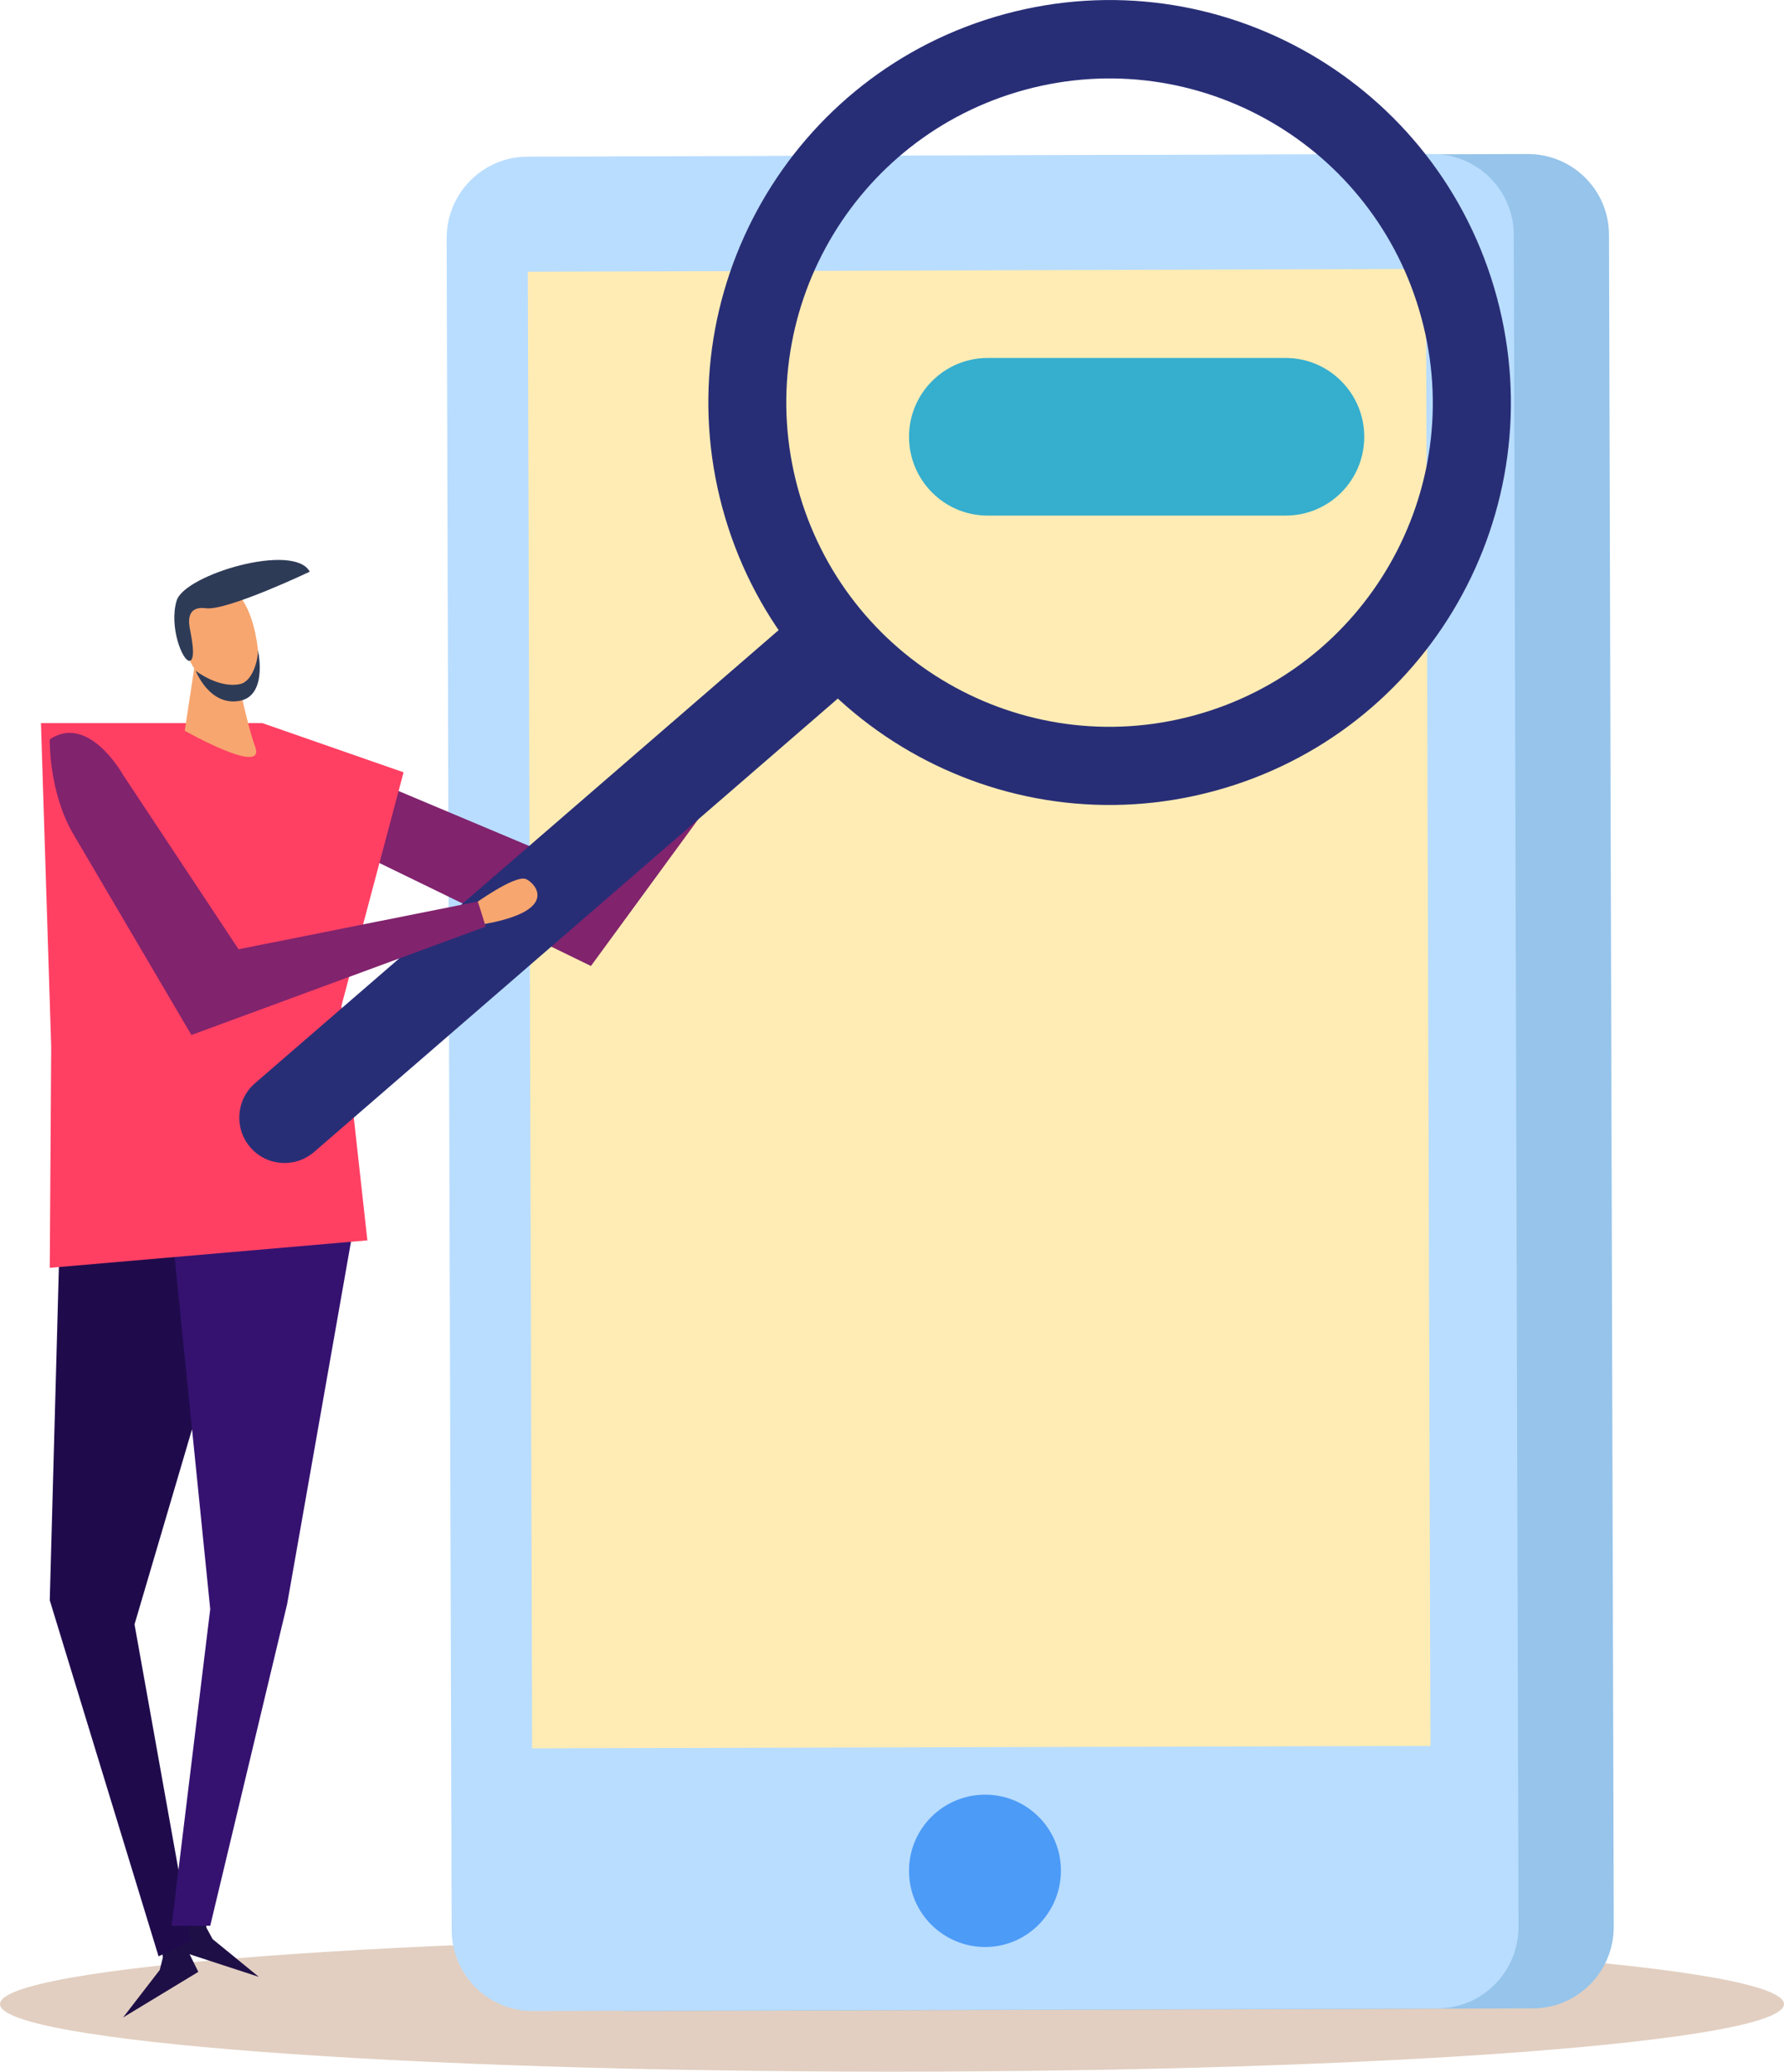
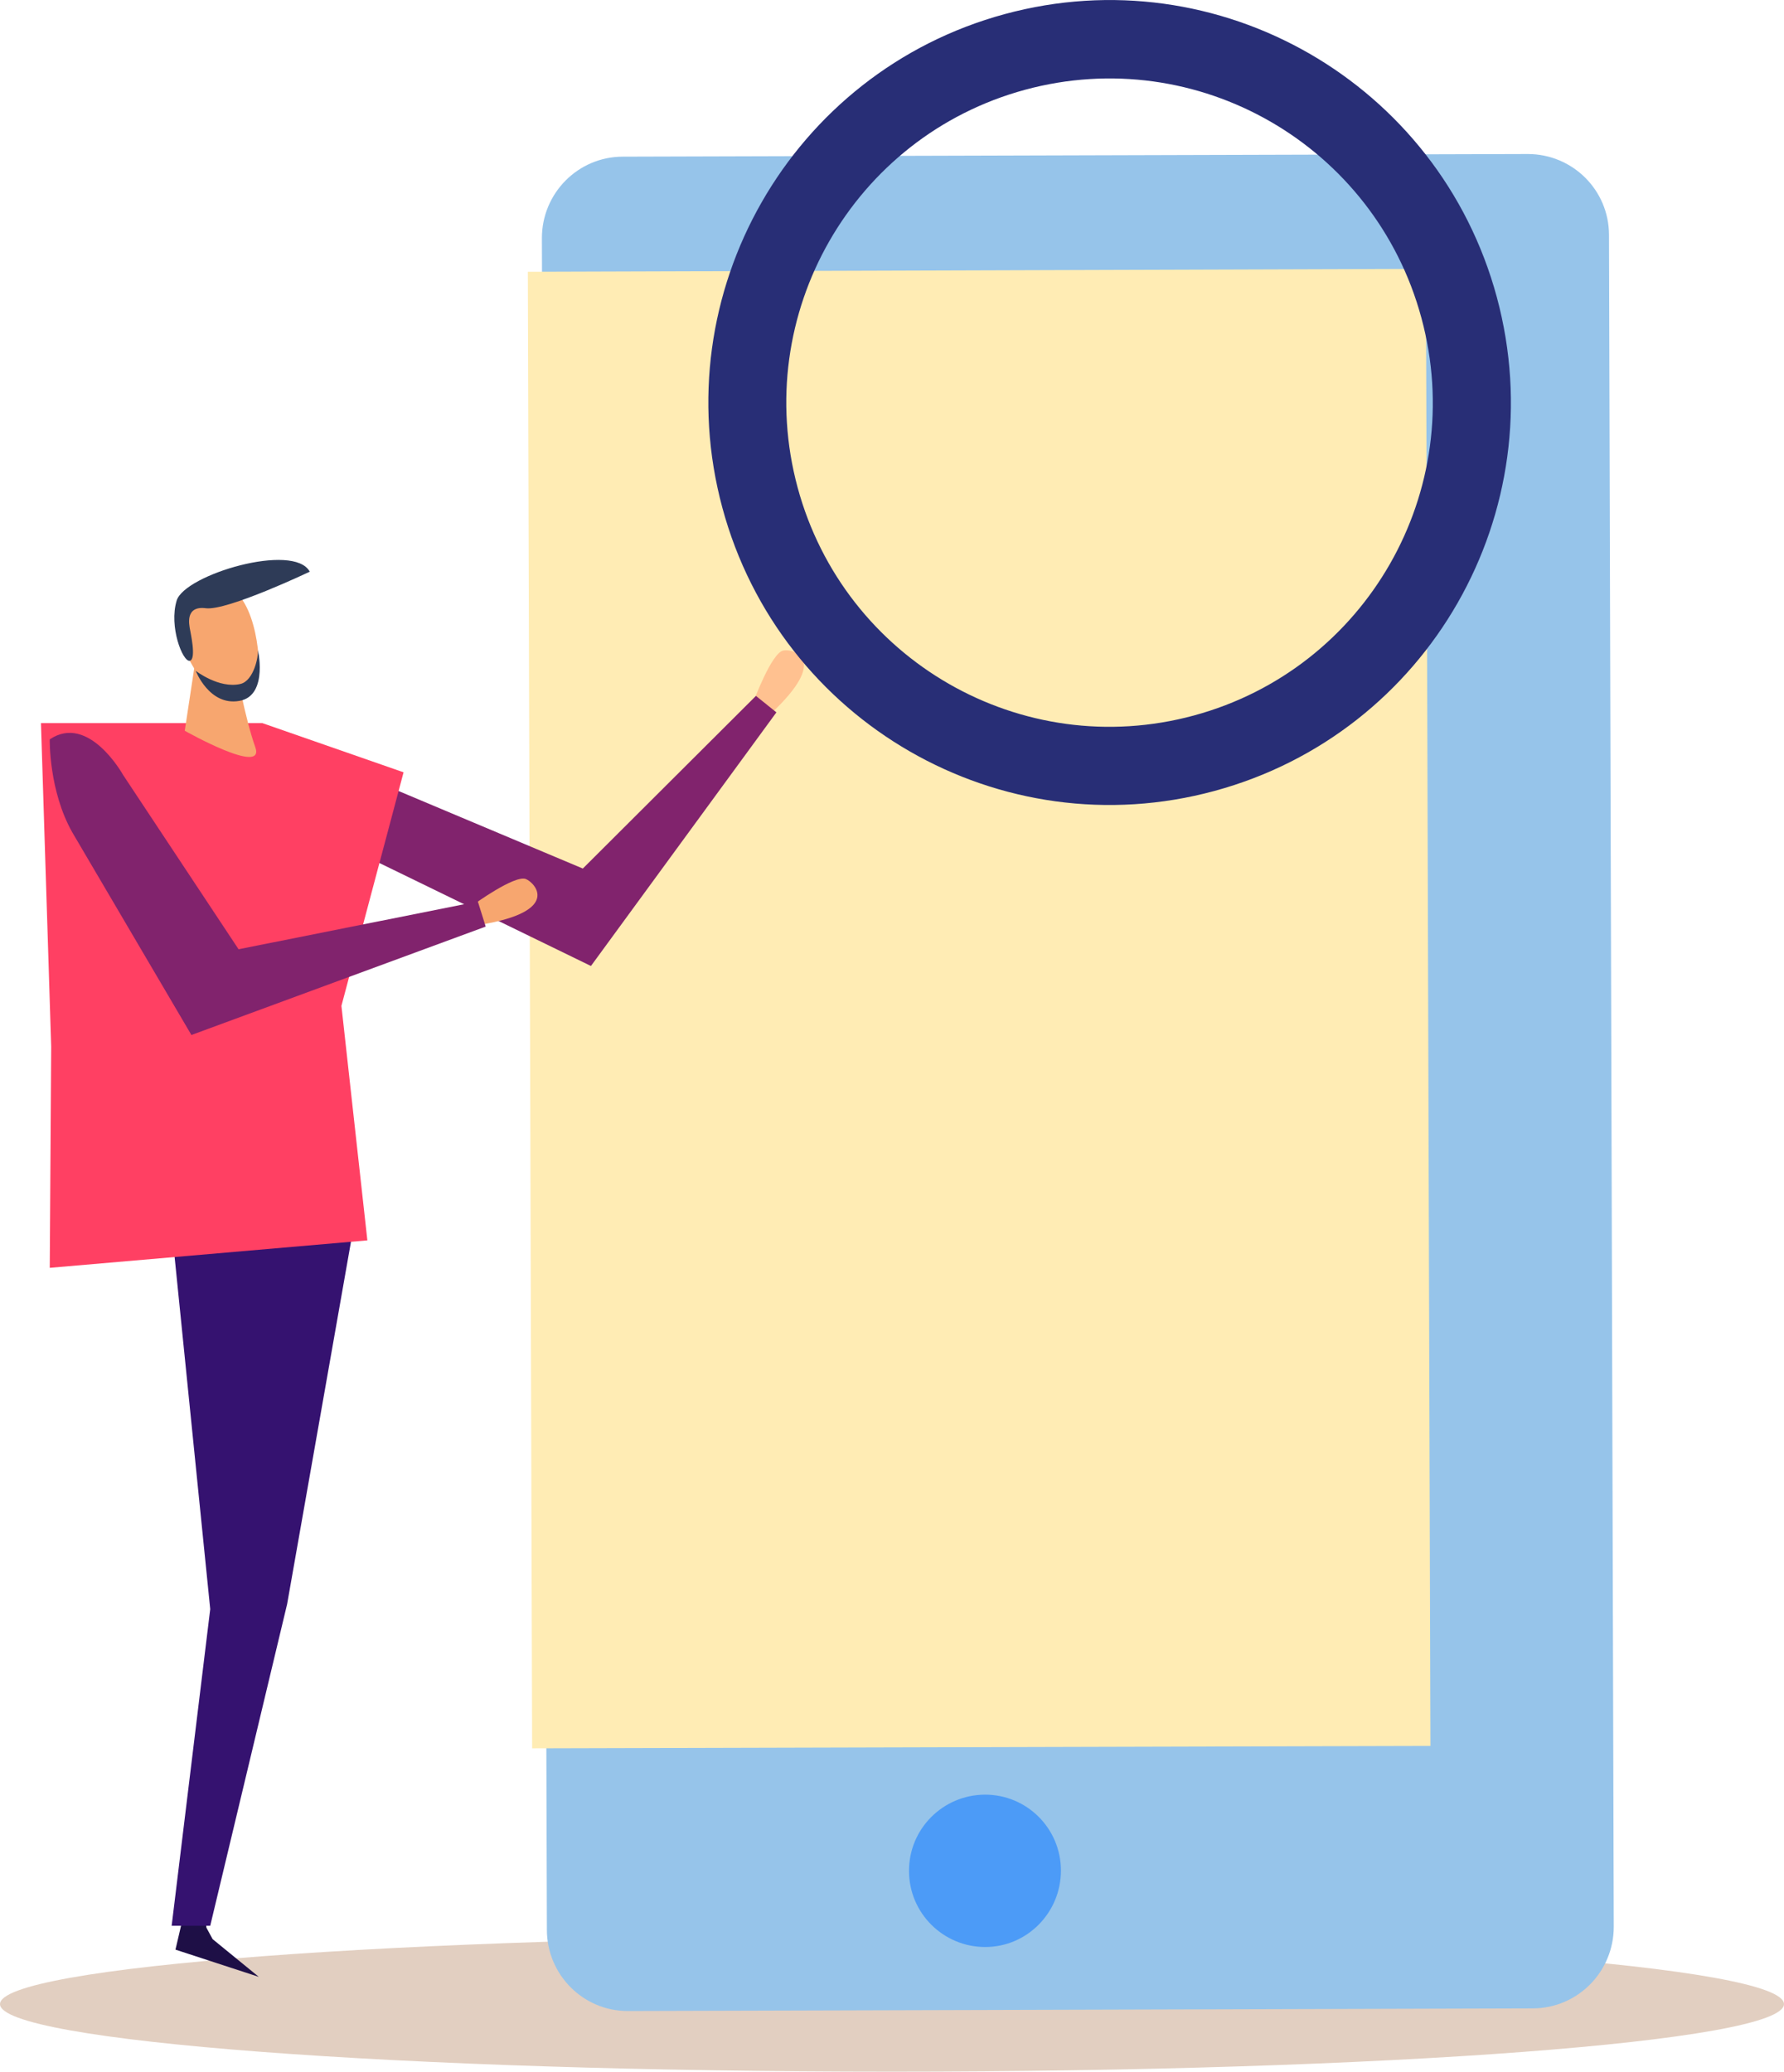
<svg xmlns="http://www.w3.org/2000/svg" width="118" height="137" viewBox="0 0 118 137" fill="none">
  <path d="M118 132.531C118 135.01 91.575 137 58.992 137C26.425 137 0 134.994 0 132.531C0 130.067 26.425 128.061 59.008 128.061C91.591 128.046 118 130.051 118 132.531Z" fill="#E2CFC1" />
  <path d="M106.74 127.414C106.74 130.383 104.362 132.799 101.402 132.815L41.543 132.989C38.583 133.005 36.173 130.588 36.173 127.619L35.843 15.745C35.843 12.776 38.236 10.36 41.197 10.36L101.055 10.186C104.016 10.186 106.425 12.571 106.425 15.54L106.74 127.414Z" fill="#96C4EA" />
-   <path d="M100.441 127.414C100.441 130.383 98.063 132.799 95.102 132.815L35.244 132.989C32.283 133.005 29.874 130.588 29.874 127.619L29.543 15.745C29.543 12.776 31.937 10.36 34.898 10.36L94.756 10.186C97.716 10.186 100.126 12.571 100.126 15.54L100.441 127.414Z" fill="#B9DDFF" />
  <path d="M94.614 115.459L35.197 115.617L34.913 17.972L94.315 17.782L94.614 115.459Z" fill="#FFECB4" />
  <path d="M70.173 123.703C70.173 126.482 67.937 128.756 65.165 128.756C62.394 128.756 60.126 126.514 60.126 123.734C60.11 120.955 62.362 118.697 65.134 118.681C67.906 118.665 70.173 120.907 70.173 123.703Z" fill="#4C9BF7" />
  <path d="M49.843 46.398C49.843 46.398 51.024 43.177 51.811 43.019C52.457 42.892 54.945 43.493 50.992 47.188L49.843 46.398Z" fill="#FFC190" />
  <path d="M25.134 57.09L39.087 63.881L51.354 47.109L50 46.019L38.551 57.437L25.827 52.084C25.827 52.084 21.685 49.936 20.488 52.826C20.488 52.81 22.284 55.653 25.134 57.09Z" fill="#81236D" />
-   <path d="M11.638 127.414L10.583 127.761L10.772 129.451L10.567 130.272L8.142 133.415L13.118 130.399L11.638 127.414Z" fill="#1E0F46" />
  <path d="M12.362 125.693L13.465 125.787L13.653 127.477L14.063 128.235L17.118 130.73L11.606 128.93L12.362 125.693Z" fill="#1E0F46" />
-   <path d="M4 79.989L3.291 105.826L10.488 129.372L12.646 128.362L8.898 107.421L16.756 80.763L4 79.989Z" fill="#1F0B4C" />
  <path d="M11.354 81.189L13.905 106.41L11.354 127.351H13.905L18.992 106.078L23.59 79.989L11.354 81.189Z" fill="#351270" />
  <path d="M3.291 83.842L24.299 82.026L22.583 66.518L26.693 51.073L17.354 47.82H2.709L3.386 69.219L3.291 83.842Z" fill="#FF4063" />
  <path d="M12.85 44.172L12.22 48.325C12.22 48.325 17.591 51.357 16.882 49.399C16.221 47.567 15.543 43.872 15.543 43.872L12.85 44.172Z" fill="#F7A66F" />
  <path d="M12.347 39.513C12.11 40.366 11.638 42.055 12.22 43.098C12.803 44.14 13.716 46.004 15.008 46.335C16.299 46.667 16.913 45.482 17.055 44.961C17.291 44.124 17.055 39.592 14.945 38.707C13.339 38.044 12.52 38.865 12.347 39.513Z" fill="#F7A66F" />
  <path d="M20.488 37.807C20.488 37.807 15.039 40.397 13.622 40.224C12.205 40.034 12.535 41.376 12.551 41.534C12.567 41.692 13.024 43.603 12.551 43.698C12.079 43.777 11.165 41.424 11.685 39.718C12.205 37.997 19.449 35.849 20.488 37.807Z" fill="#2E3B57" />
  <path d="M12.945 44.361C12.945 44.361 14.488 45.561 15.905 45.23C16.803 45.009 17.102 43.366 17.055 43.035C17.008 42.687 17.827 46.019 15.827 46.351C13.842 46.698 12.945 44.361 12.945 44.361Z" fill="#2E3B57" />
  <path d="M66.457 0.932C52.315 4.769 43.953 19.393 47.779 33.575C51.606 47.757 66.189 56.142 80.331 52.305C94.488 48.467 102.835 33.859 99.008 19.662C95.181 5.48 80.598 -2.906 66.457 0.932ZM78.976 47.314C67.575 50.41 55.843 43.651 52.756 32.233C49.669 20.799 56.409 9.033 67.795 5.938C79.197 2.843 90.929 9.602 94.016 21.02C97.118 32.454 90.378 44.219 78.976 47.314Z" fill="#282E76" />
-   <path d="M20.772 76.183C19.527 77.257 17.638 77.131 16.551 75.867C15.48 74.62 15.606 72.725 16.866 71.635L52.882 40.476C54.126 39.386 56.016 39.529 57.102 40.776C58.173 42.04 58.047 43.919 56.787 45.009L20.772 76.183Z" fill="#282E76" />
  <path d="M31.276 59.854C31.276 59.854 34.047 57.832 34.787 58.132C35.402 58.385 37.134 60.264 31.795 61.149L31.276 59.854Z" fill="#F7A66F" />
  <path d="M4.787 55.053L12.661 68.445L32.126 61.275L31.606 59.617L15.78 62.775L8.142 51.247C8.142 51.247 5.874 47.156 3.291 48.894C3.291 48.894 3.213 52.273 4.787 55.053Z" fill="#81236D" />
-   <path d="M85.039 34.096H65.323C62.457 34.096 60.126 31.759 60.126 28.884C60.126 26.01 62.457 23.673 65.323 23.673H85.039C87.906 23.673 90.236 26.01 90.236 28.884C90.236 31.774 87.906 34.096 85.039 34.096Z" fill="#36AECE" />
</svg>